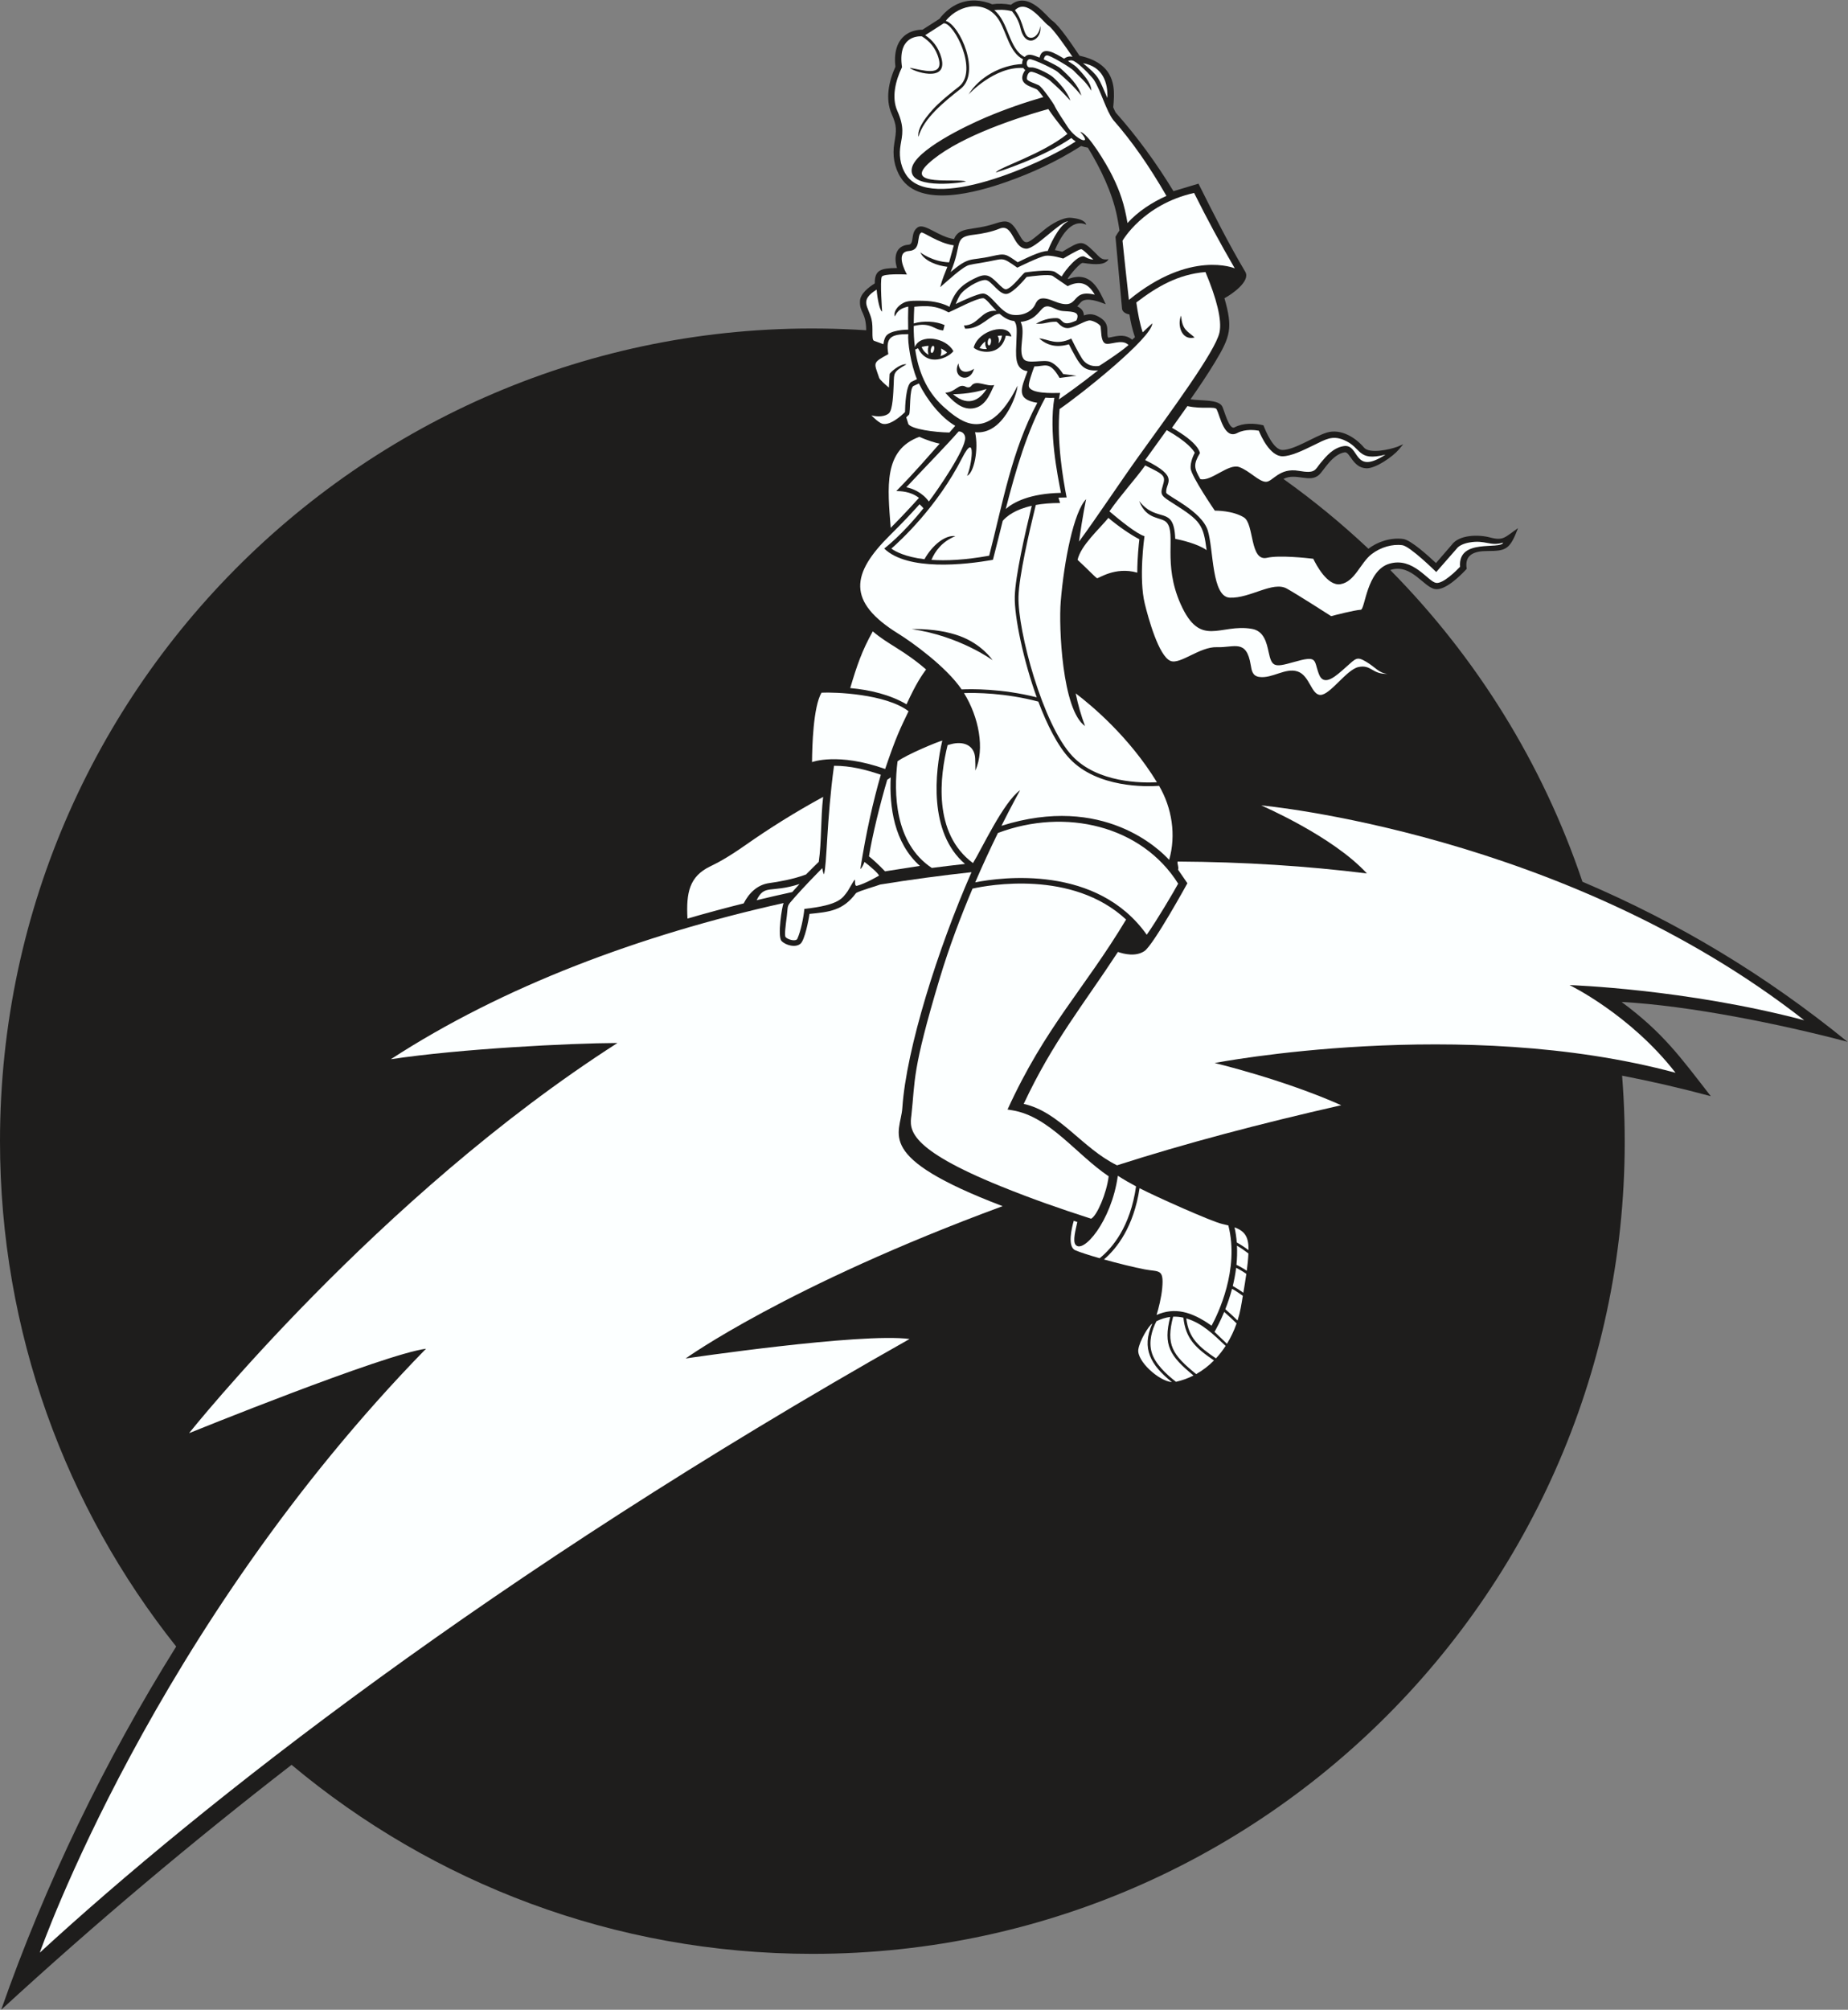
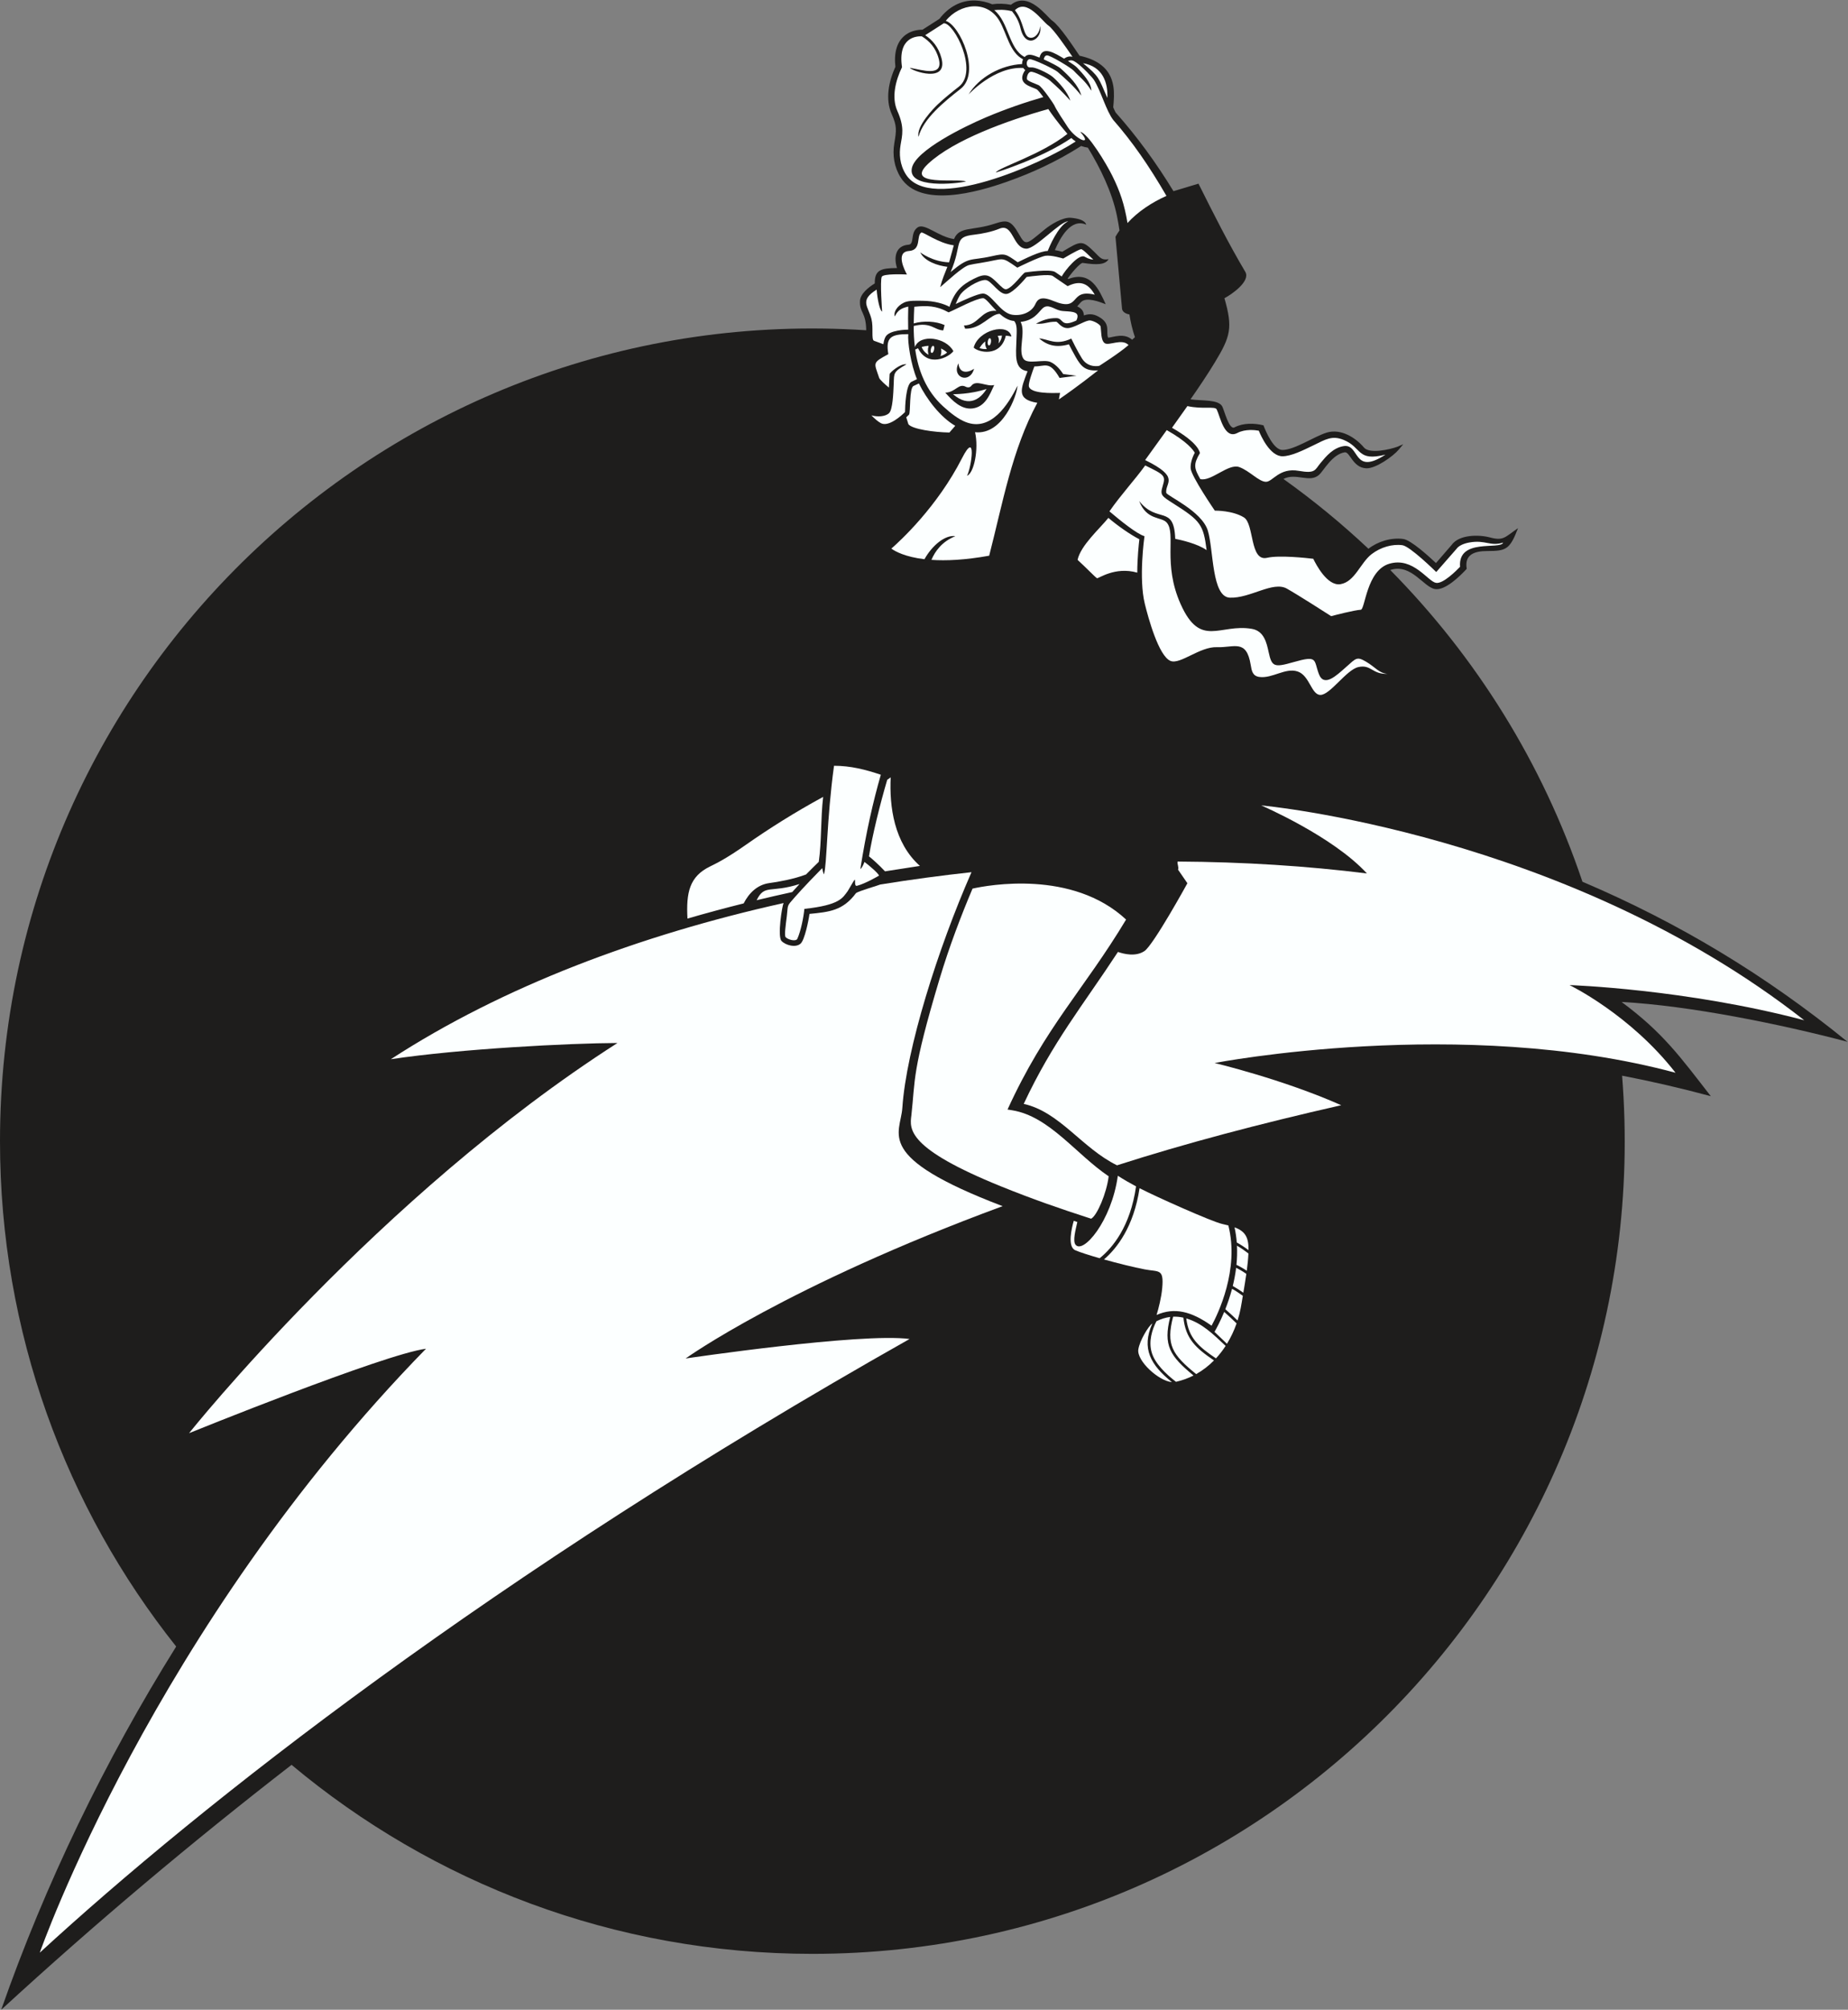
<svg xmlns="http://www.w3.org/2000/svg" viewBox="0 0 682.16 741.56" height="741.56" width="682.16" xml:space="preserve" id="svg2" version="1.1">
  <rect x="0" y="0" width="682.16" height="741.56" fill="#808080" stroke="none" />
  <defs id="defs6" />
  <g transform="matrix(1.333,0,0,-1.333,0,741.56)" id="g10">
    <g transform="scale(0.1)" id="g12">
      <path id="path14" style="fill:#1e1d1c;fill-opacity:1;fill-rule:evenodd;stroke:none" d="m 4490.52,2789.6 c 114.55,-84.79 161.99,-151.41 247.06,-260.8 -84.14,22.61 -165.64,41.47 -245.67,56.75 C 4596.46,1273.8 3562.5,154.758 2249.59,154.758 1700.74,154.758 1197.87,351.406 807.379,677.977 532.129,464.824 264.23,239.688 3.336,0 125.582,349.055 289.645,688.074 487.875,1005.46 182.5,1389.47 0,1875.59 0,2404.36 c 0,1299.76 1097.81,2329.67 2398.67,2244.55 -0.41,50.9 -18.95,47.9 -17.17,81.55 1.04,19.85 24.59,38.05 40.91,48.15 -0.38,36.87 16.15,42.32 61.59,42.56 -9.12,28.48 -4.91,61.95 32,64.56 17.32,1.24 3.73,33.63 25.41,48.08 19.19,12.78 57.59,-26.5 100.53,-32.45 14.38,35.78 50.74,22.19 112.45,42.53 33.9,11.18 44.85,10.59 67.27,-28.98 18.97,-33.45 19.96,-29.23 70.72,12.58 17.71,14.59 50.71,34.81 73.3,32.71 16.33,-1.52 38.53,-5.5 42.32,-19.06 -42.83,18.94 -72.47,-37 -86.86,-70.34 6.91,-1.18 13.84,-2.76 20.59,-4.58 51.24,30.83 54.54,32.73 87.46,0.75 17.67,-17.16 20.69,-24.67 40.67,-21.34 -9.09,-15.97 -33.64,-15.98 -70.41,-10.45 -6.75,3.52 -36.93,-33.55 -42.81,-43.29 l 1.69,-1.14 c 62.91,23.99 85.07,-29.86 103.66,-69.76 -17.31,6.72 -53.19,20.65 -67.99,6.31 -4.5,-4.35 -7.14,-8.49 -11.08,-12.28 11,-4.82 18.32,-12.7 18.61,-25.04 16.98,5.87 29.81,3.91 46.43,-6.96 27.87,-18.25 13.76,-39.98 20.79,-54.76 14.27,1.5 44.3,14.21 66.3,-5.6 2.63,2.33 5.23,4.67 7.85,7.02 -7.34,21.86 -11.62,40.08 -15.23,62.94 -8.69,1.56 -19.35,6.31 -20.49,15.64 l -18.2,199.41 c 3.42,6.03 7.13,11.88 11.11,17.56 -2.06,13.81 -4.4,27.6 -7.24,41.27 -13.51,65.02 -45.68,131.37 -80.31,187.84 -6.34,0.89 -12.54,2.45 -18.54,4.66 -67.12,-42.56 -133.94,-73.96 -209.08,-100.25 -76.47,-26.77 -236.53,-73.14 -290.85,13.18 -18.01,28.59 -23.02,61.84 -17.5,94.9 5.81,34.74 7.79,46.83 -7.1,80.04 -18.72,41.78 -8.16,91.25 10.08,131.36 -3.97,35.21 1.62,74.03 35.45,93 11.49,6.43 26.23,9.78 39.5,9.56 15.64,10.01 31.27,20.03 46.93,30.04 24.51,32.1 58.82,52.36 100.05,50.84 14.95,-0.54 32.07,-4.32 45.9,-10.44 16.7,2.48 35.52,1.88 52.15,-1.39 49.49,39.63 99.57,-33.78 114.18,-43.87 20.97,-14.49 59.06,-72.53 75.65,-97.1 47.18,-10.37 85.41,-33.13 93.67,-84.08 3.14,-19.43 1.58,-39.18 -0.26,-58.65 1.88,-4.35 4.28,-10.46 6.53,-14.27 60.36,-67.92 113.04,-140.41 160.29,-217.98 l 69.28,20.81 c 40.89,-81.93 82.81,-165.22 129.55,-243.94 15.37,-25.88 -37.4,-62.56 -57.69,-73.14 23.62,-82.13 16.61,-106.08 -25.83,-176.44 -21.26,-35.22 -44.6,-69.61 -68.11,-103.43 30.99,-4.77 77.72,0.46 88.03,-20.09 5.97,-11.87 18.81,-65.42 33.79,-57.54 23.88,12.57 54.48,11.95 80.15,5.67 7.16,-18.67 28.38,-68.23 52.63,-68.23 33.34,0 88.56,37.83 123.02,48.18 38.09,11.42 78.78,-13.07 102.69,-41.46 15.69,-18.64 72.09,-5.1 91.76,1.89 l 16.95,7.26 -11.86,-14.28 c -16.17,-19.48 -64.63,-53.47 -90.47,-52.35 -38.14,1.66 -44.87,46.75 -60.06,44.22 -34.59,-5.75 -58.05,-50.96 -70.4,-62.1 -26.48,-23.89 -63.88,6.51 -98.97,-11.61 82.85,-59.06 161.46,-123.7 235.43,-193.19 25.28,19.71 62.32,31.6 96.21,27.08 21.46,-2.86 70.42,-47.44 90.81,-66.68 l 43.21,49.95 c 20.4,29.14 75.28,29.21 105.99,21.03 38.26,-10.19 41.26,0.51 78.04,25.66 -22.7,-59.27 -32.94,-63.3 -85.68,-63.38 -33.42,-0.05 -63.53,-8.74 -56.39,-49.24 -17.69,-19.18 -59.93,-60.97 -88.1,-56 -31.35,5.53 -65.09,69.92 -121.21,53.49 -0.84,-0.24 -1.67,-0.51 -2.47,-0.8 237.86,-240.76 421.85,-534.89 532.24,-862.87 265.34,-112.81 506.16,-257.73 734.08,-443.02 -185.16,48.85 -437.5,100.22 -625.69,110.26 v 0" />
      <path id="path16" style="fill:#fcffff;fill-opacity:1;fill-rule:evenodd;stroke:none" d="m 2493.81,5161.54 c -3.98,-23.9 -2.75,-53.38 14.65,-81.08 68.12,-108.49 377.09,29.5 470.35,91.04 -4.01,2.55 -8.05,5.79 -12.03,9.52 -80.91,-55.77 -208.69,-95.42 -209.17,-95.57 6.67,13.77 125.21,48.87 198.25,107.03 -26.77,31.04 -46.09,58.51 -52.91,68.76 -113.52,-31.67 -261.26,-85.32 -332.18,-150.89 -69.46,-64.24 81.73,-40.37 104.42,-49.49 -24.92,-6.22 -163.26,-21.3 -149.89,37.57 11.03,48.61 144.01,113.99 205.31,139.97 52.96,22.44 108.66,41.74 158.49,55.92 -7.54,10.34 -15.16,19.98 -18.53,21.66 -15.27,7.62 -53.64,14.33 -34.78,48.15 0.98,1.74 2.09,3.37 3.35,4.87 -2.28,1.68 -4.07,3.7 -5.43,5.91 -79.76,4.89 -151.4,-73.08 -151.63,-73.33 29.31,48 89.57,81.35 148.37,84.27 -0.22,4.44 0.71,8.96 2.6,12.98 -37.27,19.48 -44.5,70.25 -65.17,106.08 -34.07,59.09 -109.68,49.17 -148.9,0.49 39.44,-12.09 97.71,-143.98 41.08,-188.3 -44.74,-35.01 -103.5,-82.45 -116.41,-132.7 -7.2,29.23 43.39,80.46 53.08,89.6 19.04,17.99 39.85,34.55 58.57,49.2 54.97,43.02 -13.15,177.16 -41.82,175.45 l -51.39,-32.97 c 19.49,-13.25 36.74,-32.46 44.97,-63.43 18.92,-71.2 -82.35,-35.36 -87.72,-26.82 34.7,-5.91 93.85,-26.44 80.22,24.84 -8.31,31.29 -26.55,49.73 -46.9,62.27 -15.08,0.7 -67.02,-2.77 -54.86,-85.49 -17.78,-36.73 -29.61,-83.64 -12.86,-121.08 20.27,-45.33 13.46,-66.91 8.87,-94.43 z m 343.59,243.8 c 9.76,10.5 21.05,6.36 41.26,-1.69 7.89,34.4 42.63,12.09 68.02,-2.9 8.09,5.8 15.61,7.06 23.18,5.24 -17.89,26.44 -53.06,77.02 -66.57,86.37 -17.77,12.31 -59.27,76.01 -92.75,42.51 26.73,-34.44 21.75,-73.83 42.6,-76.24 14.22,-1.65 26.56,15.35 27.23,32.24 7.81,-36.31 -40.65,-65.74 -54.44,-5.62 -4.65,20.29 -14.49,35.91 -23.55,46.72 -19.27,5.18 -38.23,4.3 -49.18,3.03 40.74,-33.19 39.87,-107.19 84.2,-129.66 z m 229.13,-113.47 c 1.88,42.78 -12.98,87.1 -67.45,96.29 45.69,-37.88 42.28,-39.29 67.45,-96.29 v 0" />
      <path id="path18" style="fill:#fcffff;fill-opacity:1;fill-rule:nonzero;stroke:none" d="m 2617.73,4476.15 c 29.5,1.28 36.44,27.56 57.48,15.98 2.27,-1.25 9.97,-3.11 14.58,3.03 13.8,18.38 42.61,-3.7 63.44,2.25 -12.66,-27.39 -25.12,-60.41 -59.83,-64.83 -31.45,-4.01 -56.13,21.58 -75.67,43.57 z m 373.77,721.86 c 21.34,-3.12 72.5,-88.6 88.75,-121.56 21.59,-43.73 33.46,-78.93 42.01,-130.71 29.19,32.05 67.34,56.94 107.85,75.16 -48.69,84.04 -95.27,150.81 -147.06,209.85 -19.66,25.05 -34.17,80.18 -53.46,110.81 -4.61,7.33 -31.31,35.87 -48.95,48.3 -8.8,6.2 -14.16,8.04 -23.12,4.28 11.71,-7.36 21.54,-14.34 25.09,-18.17 16.86,-18.17 39.13,-41.02 39.55,-64.04 -16.55,27.13 -32.03,37.4 -48.78,55.45 -7.42,8 -65.9,43.48 -74.36,42.44 -5.64,-0.69 -7.79,-6.08 -8.49,-11.18 19.83,-8.79 40.75,-19.83 46.65,-25.08 21.55,-19.15 49.99,-46.55 57.18,-74.93 -23.71,29.05 -41.1,43.75 -65.57,65.5 -8.18,7.27 -69.83,36.96 -78.08,35.13 -9.86,-2.19 -10.16,-21.35 0.05,-22.74 5.01,-0.69 7.74,2.66 30.63,-7.22 13.66,-5.89 28.19,-14.09 34.29,-19.5 18.04,-16.04 40.96,-41.82 48.42,-65.41 -23.94,26.22 -33.26,35.04 -56.81,55.97 -7.65,6.8 -44.81,25.87 -53.33,23.97 -7,-1.54 -10.89,-12.98 -10.1,-20.07 0.62,-5.66 24.27,-12.94 32.34,-16.97 10.3,-5.15 42.9,-53.41 43.71,-56.08 0,-0.01 0.91,-5.87 37.24,-60.37 24.31,-36.49 70.23,-52.7 34.35,-12.83 z M 2772.6,2278.94 c -260.9,105.6 -253.89,158.65 -248.85,196.62 11.15,99.91 0.95,120.72 78.03,377.68 26.63,88.76 59.42,174.8 91.37,250.17 42.61,9.44 276.16,53.05 425.22,-85.66 -116.55,-194.08 -223.57,-296.47 -328.3,-525.84 l 13.34,-2.19 c 103,-17.01 176.24,-121.73 266.7,-182.63 -5.42,-46.31 -32.4,-109.42 -48.59,-117.42 -88.28,28.52 -162.33,54.22 -248.92,89.27 z m -306.1,1132.36 -9.59,-6.66 c -19.75,-66.59 -41.3,-154.11 -50.58,-211.97 7.76,-5.82 27.33,-23.23 44.47,-41.47 l 96.62,15.01 c -71.9,63.98 -84.74,164.63 -80.92,245.09 z m -562.79,-390.85 c 51.55,14.95 103.44,28.94 155.64,41.99 14.81,28.98 38.15,51.84 70.93,56.24 24.9,3.34 67.82,10.93 101.73,23.82 14.07,14.29 26.98,26.93 35.29,34.97 8.08,55.76 5.02,118.37 12.13,179.79 -78.36,-42.55 -150.93,-88.41 -213.74,-132.48 -54.11,-37.97 -81.66,-51.42 -99.69,-60.23 -56.66,-27.66 -66.22,-71.77 -62.29,-144.1 z m 405.83,422.95 c -20.57,-150.22 -19.41,-275.01 -27.93,-300.7 -2.03,4.57 -3.58,10.51 -4.75,17.34 -15.75,-15.89 -52.1,-53.42 -75.22,-79.69 -24.63,-27.97 -18.67,-19.89 -22.82,-53.33 -2.95,-23.7 -7.26,-53.66 -3.26,-58 6.65,-7.2 28.69,-12.87 32.5,-4.39 9.35,20.78 17.13,58.41 19.41,82.62 98.35,10.64 105.82,30.27 120.17,49.47 2.03,2.73 16.23,28.48 18.83,31.17 3.32,2.03 -1.8,-18.91 6.61,-16.75 24.26,6.26 61.12,28.22 61.12,28.22 -1.8,6.5 -28.4,29.08 -40.36,37.87 -3.5,-9.38 -7.34,-16.76 -11.41,-19.89 15.88,102 35.75,188.58 56.73,261.25 -42.37,14.24 -83.31,24.79 -129.62,24.81 z m -214.31,-372.15 c 22.34,45.35 37.63,18.89 118.79,44.81 -7.09,-7.56 -13.97,-15.1 -20.21,-22.24 -32.96,-7.16 -65.83,-14.68 -98.58,-22.57 z m 436.58,1642.66 c -0.72,-13.77 -1.32,-30.34 -1.52,-46.09 26.78,7.78 60.67,6.52 85.45,-4.47 -1.07,-4.7 -2.35,-9.97 -3.7,-14.79 -24.79,0.72 -34.11,24.15 -81.81,12.23 -0.12,-19.26 0.84,-38.93 3.3,-58.52 13.51,37.45 86.17,27.38 106.59,-11.28 -13.05,-17.24 -70.44,-46.32 -97.95,8.14 -2.52,-1.05 -5.1,-2.25 -7.73,-3.6 8.31,-57.79 30.18,-114.31 76.87,-156.9 22.14,-20.21 42.89,-35.92 62.92,-43.79 69.61,-27.36 117.56,47.93 143.56,100.67 -1.87,-27.66 -40.8,-136.99 -117.68,-128.8 10.73,-46.75 -2.9,-113.65 -22.27,-120.51 12.15,22.25 27.54,129.81 -13.86,48.57 -68.41,-134.16 -170.23,-228.04 -195.7,-250.29 10.75,-7.65 38.2,-22.96 91.72,-29.33 21.25,38.11 56.96,67.89 85.61,63.83 -36.74,-14.82 -56.1,-41.34 -66.29,-65.63 40.07,-2.76 92.41,-0.61 159.9,11.53 37.71,146.17 62.82,292.44 133.34,423.23 -59.53,9.59 -45.53,38.55 -27.07,87.42 -38.07,5.48 -32.11,45.14 -30.69,89.11 0.72,22.16 2.51,40.2 -6.51,49.92 -15.04,1.24 -28.49,9.6 -40.23,19.85 -26.68,-0.85 -49.95,-42.36 -95.43,-41.09 l -3.31,8.75 c 41.43,0.79 47.01,44.18 89.97,40.59 -16.99,17.04 -29.64,35.42 -37.41,35 -20.66,-1.11 -70.31,-28.71 -94.99,-39.2 -34.19,18.8 -60.07,19.04 -95.08,15.45 z m 253.52,-79.95 c -14.65,-61.3 -77.32,-45.81 -88.97,-32.98 12.48,48.59 95.98,70.03 104.47,30.68 -5.47,1.15 -10.62,1.89 -15.5,2.3 z m -131.24,-76.7 c 3.21,-33.71 32.84,-23 43.27,-14.79 -11.6,-43.45 -62.93,-24.87 -43.27,14.79 v 0" />
      <path id="path20" style="fill:#fcffff;fill-opacity:1;fill-rule:nonzero;stroke:none" d="m 2552.28,4602.67 c 3.36,-9.31 10.3,-16.85 19.06,-21.53 -1.76,6.9 -3.14,13.12 0.16,24.62 -6.18,-0.13 -12.48,-1.19 -19.22,-3.09 z m 188.85,24.16 c 5.97,-0.81 3.28,-20.69 -2.69,-19.88 -5.97,0.8 -3.3,20.68 2.69,19.88 z m -156.7,-21.06 c 5.87,-1.33 1.44,-20.89 -4.45,-19.56 -5.88,1.33 -1.43,20.9 4.45,19.56 z m 19.83,-28.33 c 6.31,1.72 12.56,4.87 18.4,9.69 -3.46,3.56 -9.26,7.77 -16.81,11.27 1.66,-6.26 0.97,-15.05 -1.59,-20.96 z m 108.25,22.09 c 6.49,-2.29 13.37,-3.08 20.1,-2.55 -3.49,6.36 -5.2,12.35 -4.16,21.16 -8.51,-6.73 -12.98,-13.53 -15.94,-18.61 z m 52.48,12.93 c 5.24,5.89 8.78,13.26 9.63,21.82 -4.21,-0.1 -8.17,-0.47 -11.91,-1.07 3.35,-5.2 4.76,-11.32 2.28,-20.75 v 0" />
      <path id="path22" style="fill:#fcffff;fill-opacity:1;fill-rule:evenodd;stroke:none" d="m 2639.02,4472 c 0,0 47.23,-0.84 93.05,14.52 -14.98,-24.43 -46.96,-54.33 -93.05,-14.52 v 0" />
      <path id="path24" style="fill:#fcffff;fill-opacity:1;fill-rule:evenodd;stroke:none" d="m 3418.69,2165.83 c 30.96,-11.44 39.04,-29.15 38.69,-63.12 -10.31,7.71 -21.29,15.02 -32.52,21.18 -1.08,13.84 -3.07,27.87 -6.17,41.94 z m 38.44,-72.41 c -0.65,-14.59 -2.33,-30.88 -4.59,-47.78 -9.81,6.62 -19.36,11.99 -28.54,16.33 1.72,17.2 2.32,34.96 1.41,53.05 10.98,-6.34 21.69,-13.82 31.72,-21.6 z m -5.78,-56.45 c -2.46,-17.34 -5.39,-35.13 -8.28,-52.2 -9.18,6.53 -19.19,13.07 -29.28,18.62 3.92,15.93 7.17,32.82 9.31,50.35 9.07,-4.45 18.51,-9.98 28.25,-16.77 z m -9.71,-60.68 c -4.3,-25.42 -6.57,-43.09 -14.6,-68.33 -11.12,10.86 -23.06,21.71 -33.9,31.25 6.59,16.63 13.16,35.67 18.67,56.47 10.33,-5.81 20.6,-12.68 29.83,-19.39 z m -17.29,-76.43 c -6.89,-19.73 -15.8,-38.72 -26.62,-56.36 l -34.55,32.93 c 5.39,9.41 15.95,28.81 26.89,55.21 11.04,-9.75 23.18,-20.84 34.28,-31.78 z m -30.33,-62.23 c -7.98,-12.31 -16.94,-23.91 -26.82,-34.59 -47.34,32.15 -75.58,55.94 -82.14,110.63 44.63,-13.39 74.65,-43.99 108.96,-76.04 z m -32.25,-40.27 c -14.59,-14.76 -31.07,-27.57 -49.32,-37.79 -66.34,53.72 -84.11,81.33 -63.86,158.86 9.5,0.43 18.95,-0.48 28.47,-2.65 6.19,-58.49 34.09,-83.93 84.71,-118.42 z m -56.68,-41.71 c -15.04,-7.64 -31.22,-13.56 -48.5,-17.43 -28.36,21.78 -58.41,50.85 -67.28,81.21 -9.06,30.99 0.92,62.64 13.05,86.42 12.97,6.42 25.61,10.32 38.13,11.88 -19.81,-78.65 -1.15,-107.94 64.6,-162.08 z m -59.77,-18.34 c -37.01,3.15 -97.59,58.83 -93.09,90.25 3.51,24.64 28.81,66.01 38.65,72.01 -30.65,-69.48 -4.4,-115.01 54.44,-162.26 v 0" />
-       <path id="path26" style="fill:#fcffff;fill-opacity:1;fill-rule:evenodd;stroke:none" d="m 3095.49,2308.55 c 16.78,-10.72 33.33,-20.28 50.47,-29.38 -16.04,-112.22 -65.8,-170.79 -100.77,-198.9 -29.69,8.51 -55.2,16.69 -67.55,22.11 -22.54,9.85 -9.86,61.74 -4.19,81.47 l 9.86,-3.3 c -4.94,-22.39 -12.88,-51.92 -5.26,-62.44 20.35,-28.04 100.06,64.39 117.44,190.44 z m 60.16,-34.44 c 48.03,-24.7 199.55,-92.22 228.5,-98.88 5.99,-1.38 11.81,-2.72 17.38,-4.17 31.25,-122.5 -29.45,-246.29 -46.47,-277.59 -56.13,39.95 -102.7,51.51 -152.29,29.79 5.55,17.82 13.29,48.3 15.63,74.33 4.93,54.79 -9.08,44.27 -48.35,51.8 -30.21,5.78 -73.99,16.63 -112.92,27.5 35.68,30.7 82.34,90.04 98.52,197.22 v 0" />
+       <path id="path26" style="fill:#fcffff;fill-opacity:1;fill-rule:evenodd;stroke:none" d="m 3095.49,2308.55 c 16.78,-10.72 33.33,-20.28 50.47,-29.38 -16.04,-112.22 -65.8,-170.79 -100.77,-198.9 -29.69,8.51 -55.2,16.69 -67.55,22.11 -22.54,9.85 -9.86,61.74 -4.19,81.47 l 9.86,-3.3 c -4.94,-22.39 -12.88,-51.92 -5.26,-62.44 20.35,-28.04 100.06,64.39 117.44,190.44 z m 60.16,-34.44 c 48.03,-24.7 199.55,-92.22 228.5,-98.88 5.99,-1.38 11.81,-2.72 17.38,-4.17 31.25,-122.5 -29.45,-246.29 -46.47,-277.59 -56.13,39.95 -102.7,51.51 -152.29,29.79 5.55,17.82 13.29,48.3 15.63,74.33 4.93,54.79 -9.08,44.27 -48.35,51.8 -30.21,5.78 -73.99,16.63 -112.92,27.5 35.68,30.7 82.34,90.04 98.52,197.22 " />
      <path id="path28" style="fill:#fcffff;fill-opacity:1;fill-rule:evenodd;stroke:none" d="m 3261.06,3178.32 c 181.89,-1.04 358.25,-12.25 524.14,-32.98 -94.19,103.04 -292.7,188.37 -292.7,188.37 0,0 840.98,-75.68 1503.8,-594.71 -328.99,86.86 -649.98,97.34 -649.98,97.34 0,0 167.7,-80.89 293.52,-242.66 -592.9,159.28 -1276.21,26.96 -1276.21,26.96 0,0 188.73,-44.94 350.51,-116.83 -227.56,-51.6 -433.91,-106.31 -620.9,-166.35 -97.33,47.79 -158.08,147.49 -258.35,170.06 80.75,172.33 163.75,272.11 260.93,420.57 15.72,-5.54 49.32,-14.11 73.59,2.59 25.04,17.24 117.86,185.85 118.75,187.56 l -25.78,37.46 c 2.46,8.32 -2.97,15.76 -1.32,22.62 v 0" />
      <path id="path30" style="fill:#fcffff;fill-opacity:1;fill-rule:evenodd;stroke:none" d="m 1082.32,2631.15 c 310.31,201.68 689.35,343.58 1087.56,432.28 -4.33,-8.97 -17.41,-92.26 -5.73,-104.91 10.88,-11.79 39.4,-19.83 53.1,-7.17 v 0.03 c 11.07,10.23 21.98,63.78 24.35,81.98 54.83,5.41 92.88,8.89 128.93,57.66 7.3,5.67 63.42,21.7 67.26,23.75 83.96,13.58 168.26,24.9 252.48,34.07 -92.82,-211.03 -180.74,-489.5 -191.52,-652.5 -4.81,-72.79 -81.43,-135.09 277.64,-271.95 -598.2,-220.53 -877.73,-421.61 -877.73,-421.61 0,0 485.32,71.91 620.14,53.93 C 1362.08,1203.91 558.902,570.332 110.152,158.066 c 0,0 314.559,898.754 1069.508,1671.684 -117.02,-15.14 -656.086,-233.69 -656.086,-233.69 0,0 522.576,655.5 1186.356,1080.03 -131.53,-0.53 -435.21,-15.97 -627.61,-44.94 v 0" />
-       <path id="path32" style="fill:#fcffff;fill-opacity:1;fill-rule:evenodd;stroke:none" d="m 2248.66,3453.58 c 0,0 71.49,27.4 202.55,-19.06 30.72,90.83 41.32,110.87 64.75,159.87 -62.83,48.22 -205.25,53.3 -241.08,51.32 -23.03,-39.89 -25.84,-148.17 -26.22,-192.13 z m 360.75,59.48 c -10.64,-2.12 -97.75,-38.12 -123.94,-57.33 -10.92,-87.59 -8.28,-226.64 94.87,-295.1 30.63,3.98 61.3,7.66 91.98,11.05 -101.5,86.8 -83.19,254.73 -62.91,341.38 z m 600.34,-125.2 c -36.04,-2.5 -170.69,-5.86 -247.39,74.99 -32.89,34.67 -62.71,93.49 -87.05,158.21 -92.58,24.41 -174.33,24.66 -205.82,23.59 41.12,-66.48 58.15,-154.18 31.53,-214.6 0.07,11.61 -0.11,22.81 -0.58,33.63 -1.62,37.58 -33.68,48.37 -66.1,39.72 -3.4,-0.91 -6.79,-1.83 -10.19,-2.77 -21.14,-84.66 -41.81,-243.92 70.28,-326.57 23.41,37.6 84.16,168.91 130.49,201.78 -0.15,-0.25 -24.71,-44.54 -51.68,-98.62 282.44,89.34 438.77,-66.45 464.38,-94.24 19.68,68.11 7.91,143.92 -27.87,204.88 z m -446.31,-130.49 c 186.91,70.51 398.38,20.13 499.14,-140.24 -10.68,-19.97 -59.63,-102.97 -86.99,-141.39 -138.59,195.31 -403.86,158.95 -475.02,145.04 19.8,45.9 40.87,91.64 62.87,136.59 z m -296.91,844.64 c 33.04,33.32 59.9,62.42 78.29,82.95 -24.32,18.88 -51.95,18.45 -62.77,18.91 18.65,19.51 35.66,34.84 120.05,131.19 -9.67,1.56 -35.78,9.44 -56.16,18.91 -100.12,-36.66 -88.08,-139.6 -79.41,-251.96 z m 804.29,587.54 c 2.51,-40.19 18.24,-43.22 37.34,-60.62 -37.39,-9.83 -48.65,36.54 -37.34,60.62 z M 2524.79,3821.7 c 0,0 69.89,3.55 132.01,-18.85 62.13,-22.39 91.89,-67.17 91.89,-67.17 0,0 -91.89,67.17 -223.9,86.02 z m 252.02,299.78 c 10.94,12.67 34.07,31.23 80.31,41.59 -18.99,-77.62 -45.49,-194.96 -47.01,-251.09 -1.52,-56.3 24.37,-178.43 60.84,-279.11 -97.59,24.63 -182.24,23.1 -208,21.88 -42.91,63.21 -139.18,132 -174.35,153.67 -144.75,89.17 -131.29,167.29 -23.69,273.53 35.77,35.3 61.04,62.5 81.46,85.32 3.29,-3.48 7.79,-6.78 10.77,-11.22 -58.68,-73.48 -105.78,-109.01 -108.59,-111.35 64.41,-62.46 224.24,-45.16 301.1,-31.06 9.12,35.18 17.99,71.36 27.16,107.84 z m 201.96,-477.6 c 6.39,-31.01 14.9,-61.5 25.99,-90.54 -63.6,43.91 -73.04,275.3 -67.45,343.99 9.3,114.03 36.46,249.69 70.39,284.05 -0.09,-0.39 -9.97,-47.29 -19.8,-117.59 49.8,67.59 115.34,166.78 164.32,234.91 90.55,126 213.26,291.64 224.69,343.76 7.64,34.83 -8.47,95.72 -38.75,167.6 -76,-6.19 -135.17,-41.1 -191.42,-84.22 4.24,-30.51 9.72,-58.74 17.61,-82.7 8.83,8.15 17.7,16.49 26.59,25 -0.18,-40.02 -202.42,-200.59 -256.76,-237.23 -7.97,-90.49 9.39,-192.89 19.54,-244.82 -7.88,-0.03 -15.4,-0.22 -22.59,-0.55 l 4.41,-14.74 c -26.22,0 -48.41,-2.09 -67.23,-5.49 -18.97,-77.1 -46.36,-197.21 -47.88,-253.57 -2.55,-94.34 67.3,-355.2 149.43,-441.77 70.39,-74.2 192.77,-74.38 233.9,-72.13 -77.01,126.07 -181.24,212.86 -224.99,246.04 z m 129.7,1252.77 c 0,0 56.8,100.54 198.21,132.37 36.25,-72.5 71.83,-138.67 112.64,-208.71 0,0 -122.55,52.46 -293.18,-87.42 -1.85,14.04 -17.67,163.76 -17.67,163.76 z m -188.7,-434.66 c -7.26,-0.37 -15.96,-0.31 -24.97,0.4 -50.17,-91.42 -81.96,-200.17 -109.68,-308.15 21.7,18.69 66.34,42.86 152.92,44.62 -9.63,49.15 -34.08,168.91 -18.27,263.13 z m -246.99,-110.53 c -0.63,11.86 -10.46,18.14 -18.23,17.26 -31.39,-36.19 -84.61,-90.16 -144.72,-154.36 15.78,-3.32 42.74,-12.75 62.38,-39.4 22.63,29.23 102.26,144.65 100.57,176.5 z m -108.31,-641.47 c -63.26,54.68 -105.15,68.94 -147.58,105.48 -30.26,-53.9 -44.49,-96.56 -62.46,-156.99 54.91,-4.98 110.46,-18.28 155.93,-44.92 27.86,60.5 42.55,80.26 54.11,96.43 v 0" />
      <path id="path34" style="fill:#fcffff;fill-opacity:1;fill-rule:evenodd;stroke:none" d="m 3288.16,4439.04 c -13.86,-19.77 -28.22,-39.92 -42.64,-60.04 74.32,-42.4 76.33,-67.18 77.4,-69.96 -18.7,-31.68 -16.35,-41.53 0.96,-72.11 30.34,-7.52 77.82,44.36 108.13,33.19 28.82,-10.62 54.18,-40.64 73.77,-40.64 18.81,0 36.74,39.84 90.8,30.3 47.06,-8.3 44.26,2.65 60.68,22.22 15.62,18.77 34.43,41.37 63.31,46.18 45.89,7.64 24.7,-83.2 116.11,-23.53 -79.7,-19.84 -64.08,19.22 -115.53,40.64 -32.13,13.39 -50.51,1.48 -83.68,-14.69 -29.22,-14.26 -62.46,-30.47 -86.08,-30.47 -34.53,0 -59.69,56.38 -65.55,70.78 -9.34,1.7 -37.19,5.36 -59.13,-6.18 -36.52,-19.22 -47.91,46.04 -57.44,65.15 -4.76,9.55 -38.38,-0.32 -81.11,9.16 z m -355.86,18.53 c 15.15,10.32 55.88,38.71 108.52,80.31 -35.03,-2.26 -46.58,10.07 -62.11,37.17 -7.52,13.12 -14.94,27.56 -18.67,34.96 -35.09,-9.87 -59.7,-3.24 -82.59,16.38 26.19,-1.9 46.6,-20.68 89.12,-0.49 2.07,-4.25 17.57,-35.92 29.64,-55.1 17.49,-27.82 48.03,-20.3 48.03,-20.3 0,0 55.25,35.01 80.92,57.46 -18.3,19.4 -54.5,-3.12 -66.14,5.33 -10.79,7.85 -9.25,33.34 -11.12,45.46 -1.01,6.53 -19.13,16.32 -29.05,17.31 -11.29,1.12 -37.05,-16.39 -56.3,-20.51 -22.63,-4.84 -32.53,17 -38.03,17 -26.5,0 -30.33,-7.26 -55.69,-5.42 18.28,9.88 34.35,15.43 56.14,15.43 21.05,0 11.12,-27.14 55.59,-6.7 3.03,5.84 3.9,10.56 3.17,14.27 -2.68,13.45 -33.22,9.92 -46.85,12.91 -18.83,4.13 -35.06,21.09 -50.6,5.76 -11.22,-11.07 -23.09,-32.55 -59.92,-36.78 14.94,-28.83 -8.04,-79.23 8,-102.4 10.94,-15.82 55.37,-0.27 74.37,-8.39 17.18,-7.32 30.5,-25.89 35.41,-33.5 l 36.83,-4.71 -46.75,-6.13 c -28.2,49.13 -40.52,31.38 -69.83,32 -3.89,-10.1 -16.64,-45.13 -15.36,-54.45 3.02,-21.69 66.02,-19.49 86.53,-19.01 -1.25,-5.83 -2.33,-11.8 -3.26,-17.86 z m -387.69,44.11 c -4.98,-2.15 -9.77,-4.6 -14.72,-6.85 -12.39,-5.63 -8,-72.53 -12.62,-79.47 -0.03,-0.04 -2.89,-3.04 -7.69,-7.36 l 5.96,-19.12 c 10.34,-13.8 71.28,-22.24 113.57,-23.01 6.62,7.59 8.96,10.26 16.18,18.59 -40.83,23.41 -79.5,74.09 -100.68,117.22 z m -29.45,136.5 c -49.16,0 -62.85,-9.66 -55.24,-55.41 -45.35,-24.73 -39.64,-22.51 -25.36,-65.5 1.76,-5.27 16.38,-18.18 26.96,-27 l 2.02,37.25 c 0.69,4.51 29.97,30.14 46.6,27.11 -37.07,-21.02 -34.05,-24.18 -35.2,-52.52 -1.19,-29.29 -2.95,-72.52 -12.78,-82.36 -10.23,-10.22 -32.34,-11.04 -49.07,-6.41 9,-9.2 18.18,-17.2 26.2,-21.52 21.9,-11.79 58.4,22.28 66.88,30.67 0.18,13.76 1.9,76.62 18.4,84.12 4.95,2.25 9.74,4.66 14.7,6.84 -17.23,41.15 -26.36,104.51 -24.11,124.73 z m -87.53,123.3 c -48.59,-30.39 -23.31,-45.75 -14.33,-81.69 5.85,-23.43 -0.91,-56.02 6.72,-59.84 l 26.29,-9.63 c 0.76,6.77 2.44,13.96 5.8,20.26 10.39,19.49 59.39,20.03 62.85,20.05 -0.6,21.25 -0.36,42.7 0.21,63.84 -20,-4.45 -29.25,-10.7 -37.26,-27.2 -4.18,10.55 5.34,28.67 25.82,38.45 13.05,6.22 35.41,4.89 50.53,4.82 34.04,-0.17 61.25,-8.93 75,-16.76 14.44,43.86 34.78,60.9 66.79,77.27 33.65,17.23 43.5,11.52 67.23,-12.2 9.17,-9.16 18.02,-18.01 23.61,-16.41 18.64,5.29 44.55,44 52,46.58 0.2,0.02 69.42,10.42 83.24,1 l 17.9,-12.21 c 10.46,18.67 47.01,62.66 63.18,54.91 5.38,-2.58 11.95,-7.32 24.43,-8.09 -8.34,7.07 -29.22,29.65 -34.14,28.67 -9.38,-1.87 -47.86,-25.02 -49.26,-25.87 -2.09,0.61 -32.86,10.02 -48.93,7.66 -16.77,-2.47 -76.07,-31.82 -78.14,-32.86 -47.71,33.06 -33.02,23.99 -102.31,12.98 -12.44,-1.99 -24.21,-3.86 -31.19,-5.69 -18.42,-4.85 -60.53,-44.72 -80.06,-61.38 5,20.6 12.66,38.08 19.91,56.41 -27.14,3.11 -63.32,15.34 -75.17,39.96 0.13,-0.09 33.99,-26.17 79.89,-27.58 l 13.03,47.09 c -43.16,5.71 -85.22,38.61 -90.19,35.29 -14.14,-9.43 1.42,-48.43 -33.85,-50.94 -38.49,-2.73 -11.69,-54.14 -5.73,-65.07 -7.27,0.25 -65.69,2.97 -69.81,-6.51 -5.02,-11.55 1.08,-95.97 1.1,-96.2 -6.49,3 -13.02,33.46 -15.16,60.89 z m 473.66,106.88 c 3.92,9.98 28.31,69.27 56.61,82.09 -23.17,-0.39 -90.8,-76.96 -116.29,-75.74 -37.54,1.78 -35.59,71.35 -73.88,55.44 -20.61,-8.57 -48.43,-14.26 -69.92,-16.65 -59.53,-6.64 -31.35,-25.04 -65.36,-103.38 53.6,44.63 51.82,29.84 114.17,43.83 37.31,8.36 37.53,6.84 71.66,-16.79 19.51,9.42 62.37,31.37 83.01,31.2 z m -254.81,-146.72 c 21.4,10.26 60.54,28.16 74.75,28.92 23.49,1.26 47.53,-52.85 81.18,-58.59 24.09,-4.1 53.23,4.9 64.35,28.59 5.74,12.2 13.1,24.85 49.92,9.63 78.82,-32.61 41.26,34.83 114.89,17.25 -21.25,37.54 -46.81,37.44 -75.02,23.54 l -41.42,28.27 c -8.77,5.94 -60.38,-1.02 -72.06,-2.69 -6.94,-8.33 -35.55,-41.66 -52.82,-46.57 -22.66,-6.44 -44.43,38.08 -61.79,38.08 -19.03,0 -59.81,-24.65 -70.65,-42.82 -4.24,-7.12 -8.27,-16.11 -11.33,-23.61 z m 422.84,-592.06 c -24.09,-29.97 -76.75,-76.28 -85.28,-116.18 25.02,-22.94 48.57,-47.81 53.75,-50.78 3.4,-1.94 49.63,33.14 111.52,15.38 0.16,41.71 4.25,79.45 5.83,92.38 -24.7,12.73 -58.77,36.28 -85.82,59.2 z m 101.96,145.17 c -26.94,-37.8 -67.28,-81.21 -99.02,-127.11 30.21,-25.7 76.14,-62.71 97.03,-68.69 -0.64,-4.63 -16.27,-116.72 0.84,-186.85 9.05,-37.15 38.38,-145.67 71.58,-158.58 26.77,-10.41 80.75,39.95 128.37,38.19 47.88,-1.77 81.55,23.56 93.44,-49.4 2.59,-15.93 4.96,-30.46 23.93,-33.05 35.81,-4.87 72.14,26.42 105.88,15.17 33.52,-11.17 37.85,-64.88 63.21,-64.88 27.07,0 71.93,69.72 105.04,77.08 35.84,7.96 37.87,-20.52 80.73,-18.75 -23.79,1.79 -33.21,18.2 -59.2,33.5 -25.75,15.14 -27.65,10.04 -55.09,-14.25 -26.65,-23.58 -61.56,-57.72 -75.87,-19.56 -14.71,39.22 -1.9,52.25 -70.33,32.68 -53.73,-15.36 -59.89,-13.04 -68.78,28.13 -5.41,25.04 -12.58,58.23 -46.42,64.03 -88.91,15.23 -142.17,-54.82 -197.26,68.63 -50.05,112.12 -11.97,194.64 -38.31,225.38 -14.76,17.21 -55.48,5.28 -76.54,59.89 50.69,-64.32 96.4,-8.55 99.97,-104.73 15.5,-3.08 62.13,-13.47 86.88,-31.3 -8.83,70.22 -16.67,81.31 -90.77,128.19 -34.7,21.95 -38.53,24.17 -30.75,49.67 8.67,28.47 5.05,30.45 -48.56,56.61 z m 59.64,97.83 c -20.36,-28.33 -40.69,-56.39 -59.79,-82.94 98.01,-48.27 55.49,-61.61 58.35,-90.32 0.86,-8.61 98.42,-50.01 115.28,-105.16 16.16,-52.91 10.28,-183.45 60.93,-185.43 56.45,-2.19 119.45,46.78 157.97,25.01 31.88,-18.02 108.07,-66.85 122.59,-76.17 12.27,3.24 62.86,16.35 82.04,17.72 12.11,0.86 15.69,108.84 79.22,127.44 65.9,19.28 106.38,-49.03 129.07,-53.03 19.58,-3.46 57.51,34.94 66.61,44.51 -6.28,80.48 111.65,45.92 119.37,66.97 -36.51,-11.27 -48.48,8.32 -93.67,0.3 -17.39,-3.08 -29.98,-9.89 -34.93,-16.97 l -56.73,-64.82 c -3.3,3.2 -72.76,71.47 -93.8,74.27 -27.94,3.73 -59.8,-5.44 -84.92,-24.57 -31.21,-23.78 -46.4,-76.64 -86.46,-83.32 -36.42,-6.07 -68.1,55.2 -75.33,70.32 -17.27,2.08 -93.95,10.57 -127.97,2.72 -48.36,-11.16 -35.14,93.84 -64.11,111.77 -31.01,19.19 -77.8,18.77 -80.58,18.77 -0.74,1.09 -65.21,95.14 -66.89,116.96 -1.32,17.2 7.55,36.07 11.37,43.28 -4.11,7.4 -20.47,30.41 -77.62,62.69 v 0" />
    </g>
  </g>
</svg>